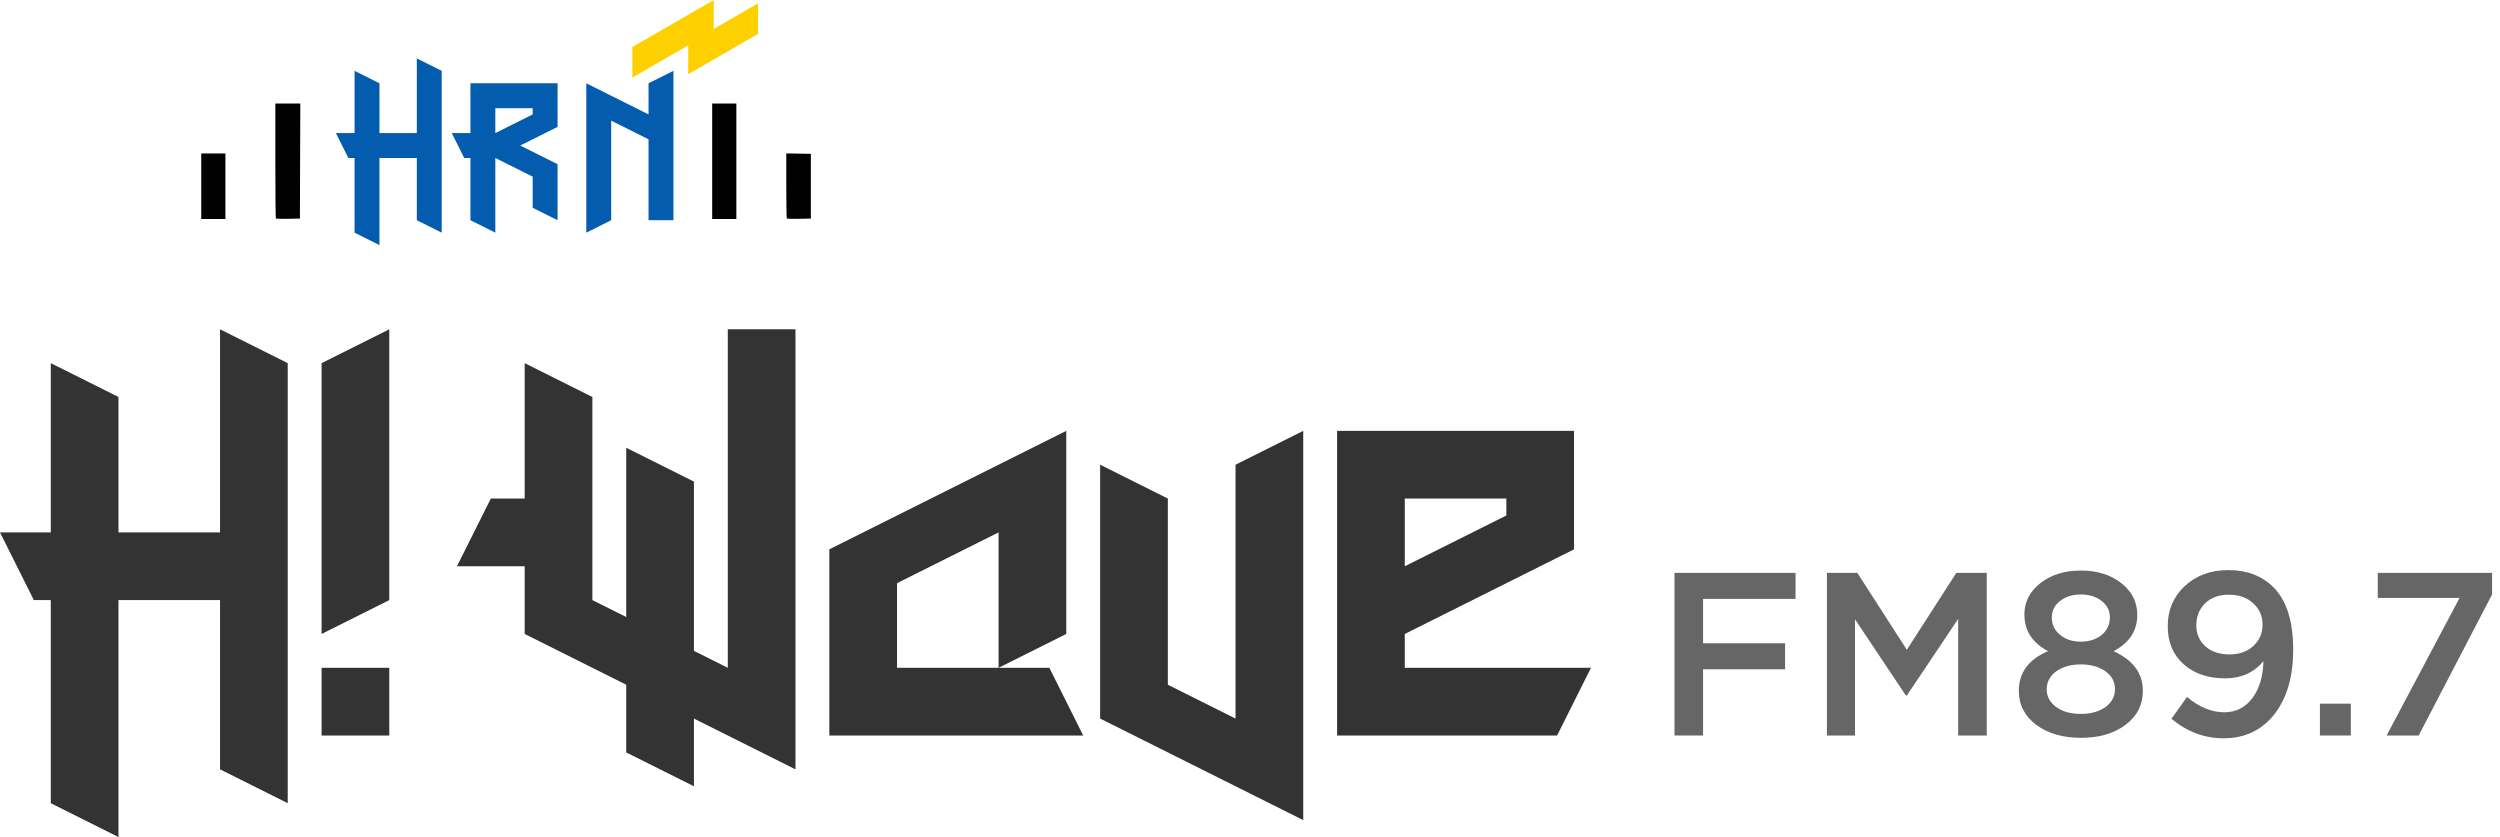
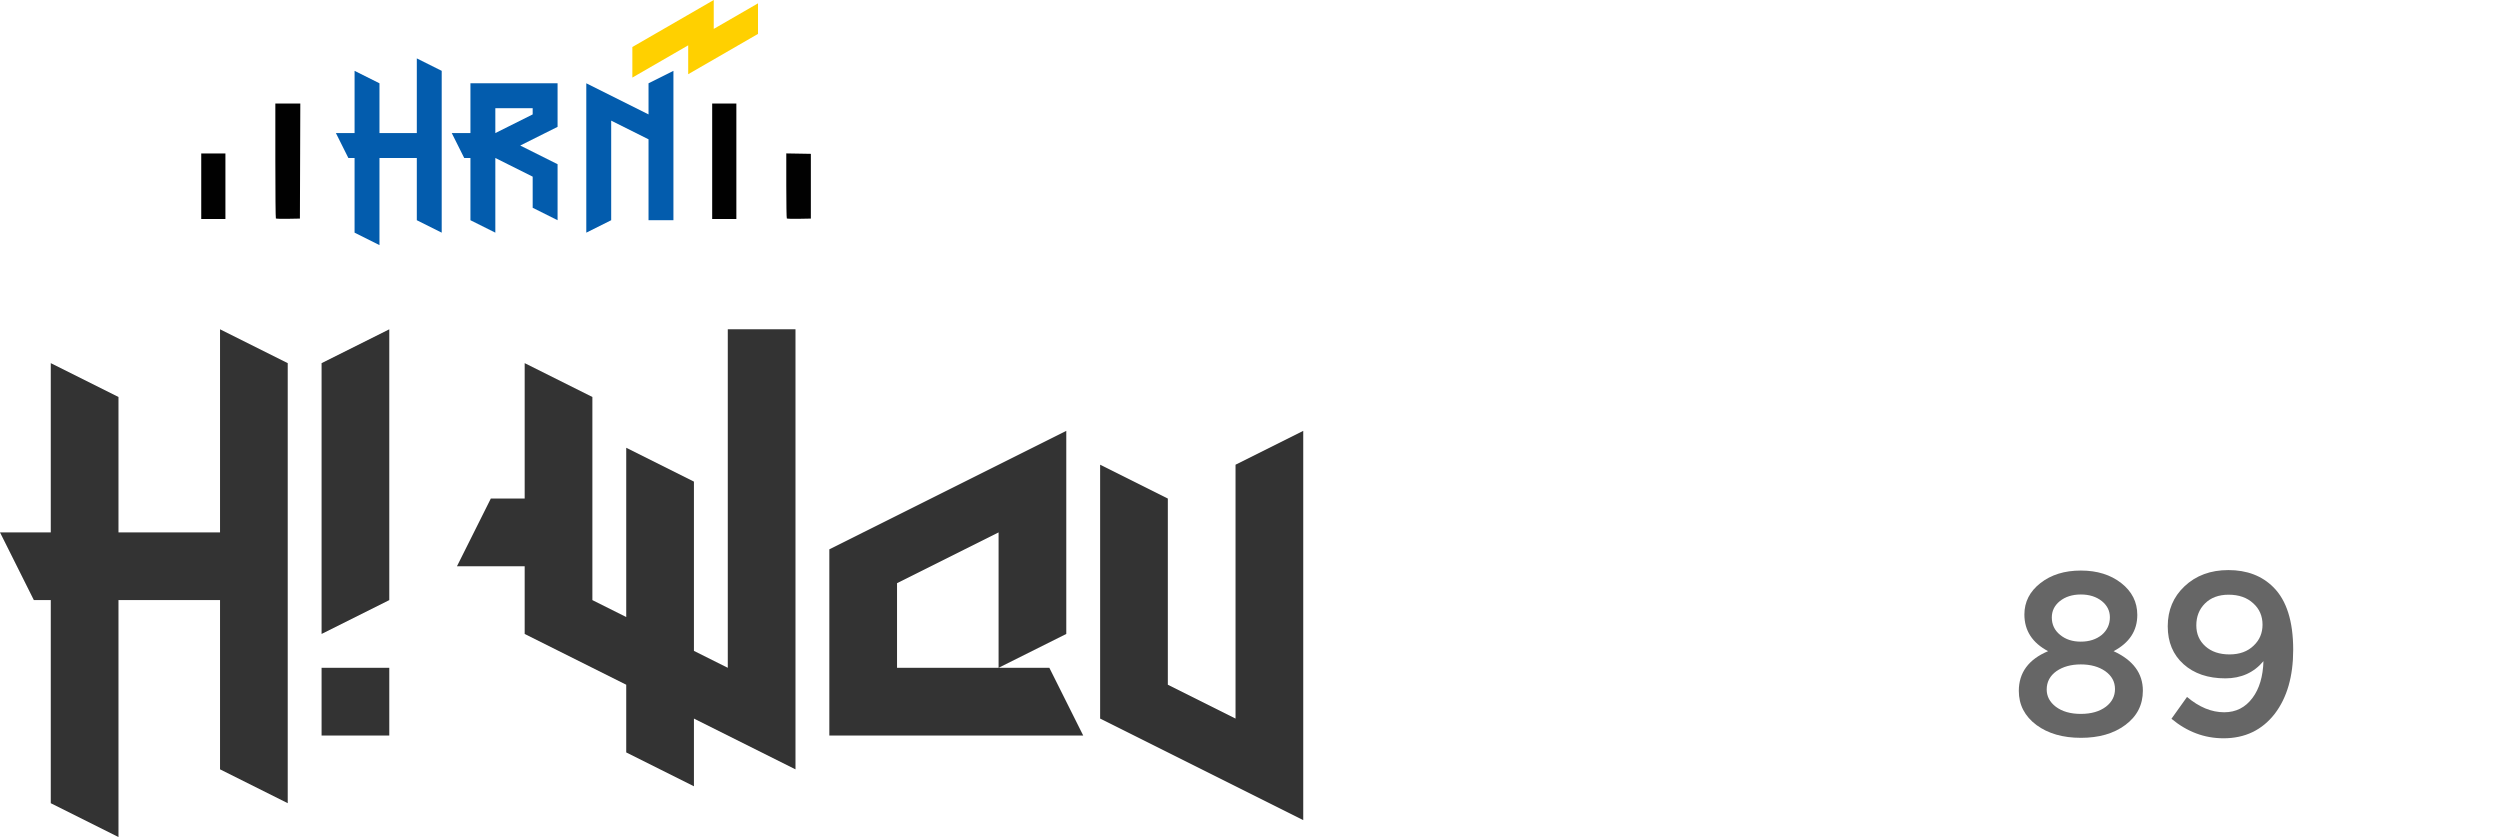
<svg xmlns="http://www.w3.org/2000/svg" xmlns:ns1="http://www.inkscape.org/namespaces/inkscape" xmlns:ns2="http://sodipodi.sourceforge.net/DTD/sodipodi-0.dtd" width="529.667mm" height="177.343mm" viewBox="0 0 529.667 177.343" version="1.1" id="svg5" ns1:export-filename="PhinCapital FM logo.png" ns1:export-xdpi="131.67233" ns1:export-ydpi="131.67233" ns1:version="1.2.2 (732a01da63, 2022-12-09)" ns2:docname="drawing-51.svg" xml:space="preserve">
  <ns2:namedview id="namedview7" pagecolor="#bc6eff" bordercolor="#666666" borderopacity="1.0" ns1:showpageshadow="2" ns1:pageopacity="0" ns1:pagecheckerboard="0" ns1:deskcolor="#d1d1d1" ns1:document-units="mm" showgrid="false" ns1:zoom="0.30009145" ns1:cx="1137.9864" ns1:cy="514.84306" ns1:window-width="1280" ns1:window-height="738" ns1:window-x="-8" ns1:window-y="-8" ns1:window-maximized="1" ns1:current-layer="text1307" />
  <defs id="defs2" />
  <g ns1:label="Layer 1" ns1:groupmode="layer" id="layer1" transform="translate(-40.58,-52.727)">
    <g aria-label="HRN" id="text236" style="font-size:84.392px;line-height:0.25;font-family:'Mojikyo M113';-inkscape-font-specification:'Mojikyo M113';text-align:center;letter-spacing:3.449px;word-spacing:0px;text-anchor:middle;fill:#035cad;stroke-width:0.879">
      <path d="m 120.977,104.657 -5.274,-2.637 V 86.196 h -1.319 l -2.637,-5.274 h 3.956 V 67.736 l 5.274,2.637 v 10.549 h 7.912 V 65.098 l 5.274,2.637 v 34.284 l -5.274,-2.637 V 86.196 h -7.912 z" style="font-family:'Here Be Dubstep';-inkscape-font-specification:'Here Be Dubstep'" id="path240" />
      <path d="m 145.524,80.922 7.912,-3.956 v -1.319 h -7.912 z m 0,21.098 -5.274,-2.637 V 86.196 h -1.319 l -2.637,-5.274 h 3.956 V 70.373 h 18.461 v 9.23 l -7.912,3.956 7.912,3.956 v 11.868 l -5.274,-2.637 v -6.593 l -7.912,-3.956 z" style="font-family:'Here Be Dubstep';-inkscape-font-specification:'Here Be Dubstep'" id="path242" />
      <path d="M 164.796,102.02 V 70.373 l 13.186,6.593 v -6.593 l 5.274,-2.637 v 31.647 h -5.274 V 82.24 l -7.912,-3.956 v 21.098 z" style="font-family:'Here Be Dubstep';-inkscape-font-specification:'Here Be Dubstep'" id="path244" />
    </g>
    <g data-name="Capa 1" id="g137" transform="matrix(0.907,0,0,0.907,50.896,66.818)">
      <path d="m 149.387,-4.95 -13.049,7.536 v -7.14 L 155.35,-15.533 v 6.75 l 10.339,-5.974 v 7.14 l -16.307,9.417 v -6.75 z" style="fill:#ffd000;fill-rule:evenodd;stroke-width:0.542" id="path135" />
    </g>
    <g id="g314" transform="matrix(0.434,0,0,0.434,179.313,-219.979)">
      <path style="fill:#010101;stroke-width:0.381" d="m -221.422,719.26 v -15.993 h 5.902 5.902 v 15.993 15.993 h -5.902 -5.902 z m 36.437,15.748 c -0.145,-0.145 -0.263,-12.829 -0.263,-28.187 v -27.924 h 6.095 6.095 l -0.098,28.082 -0.098,28.082 -5.734,0.105 c -3.154,0.058 -5.852,-0.014 -5.997,-0.159 z M 28.006,707.075 v -28.177 h 5.902 5.902 v 28.177 28.177 h -5.902 -5.902 z m 36.437,27.933 c -0.145,-0.145 -0.263,-7.35 -0.263,-16.012 V 703.248 l 5.997,0.105 5.997,0.105 v 15.802 15.802 l -5.734,0.105 c -3.154,0.058 -5.852,-0.014 -5.997,-0.159 z" id="path316" ns2:nodetypes="ccccccccccscccccscccccccccccsscccccss" />
    </g>
    <g aria-label="Phincapital" id="text1307" style="font-size:224.619px;line-height:0.25;font-family:'Mojikyo M113';-inkscape-font-specification:'Mojikyo M113';text-align:center;letter-spacing:0px;word-spacing:0px;text-anchor:middle;fill:#ffffff;stroke-width:2.34">
      <g aria-label="H! Wave" id="text260" style="font-size:229.496px;fill:#333333;stroke-width:5.593">
        <path d="m 65.681,230.07 -14.344,-7.172 v -43.031 h -3.586 l -7.172,-14.344 h 10.758 v -35.859 l 14.344,7.172 v 28.687 h 21.515 v -43.031 l 14.343,7.172 v 93.233 l -14.343,-7.172 v -35.859 h -21.515 v 50.202 z" style="font-family:'Here Be Dubstep';-inkscape-font-specification:'Here Be Dubstep'" id="path471" />
        <path d="m 108.712,208.555 v -14.344 h 14.344 v 14.344 z m 0,-21.515 v -57.374 l 14.344,-7.172 v 57.374 l -14.344,7.172 z" style="font-family:'Here Be Dubstep';-inkscape-font-specification:'Here Be Dubstep'" id="path473" />
        <path d="m 187.601,219.313 -14.344,-7.172 v -14.344 l -21.515,-10.758 v -14.344 h -14.344 l 7.172,-14.344 h 7.172 v -28.687 l 14.344,7.172 v 43.031 l 7.172,3.586 v -35.859 l 14.344,7.172 v 35.859 l 7.172,3.586 v -71.718 h 14.344 v 93.233 l -21.515,-10.758 v 14.344 z" style="font-family:'Here Be Dubstep';-inkscape-font-specification:'Here Be Dubstep'" id="path475" />
        <path d="m 252.147,194.212 v -28.687 l -21.515,10.758 v 17.929 z m -35.859,14.344 v -39.445 l 50.202,-25.101 v 43.031 l -14.344,7.172 h 10.758 l 7.172,14.344 z" style="font-family:'Here Be Dubstep';-inkscape-font-specification:'Here Be Dubstep'" id="path477" />
        <path d="m 316.692,226.484 -43.031,-21.515 v -53.788 l 14.344,7.172 v 39.445 l 14.344,7.172 v -53.788 l 14.344,-7.172 v 82.475 z" style="font-family:'Here Be Dubstep';-inkscape-font-specification:'Here Be Dubstep'" id="path479" />
-         <path d="m 338.208,172.696 21.515,-10.758 v -3.586 h -21.515 v 14.344 z m -14.344,35.859 v -64.546 h 50.202 v 25.101 l -35.859,17.929 v 7.172 h 39.445 l -7.172,14.344 z" style="font-family:'Here Be Dubstep';-inkscape-font-specification:'Here Be Dubstep'" id="path481" />
      </g>
      <g aria-label="FM89.7" id="text372" style="font-size:49.223px;fill:#666666;stroke-width:1.2" transform="translate(-1.679,-2.943)">
-         <path d="m 397.03,177.042 h 25.645 v 5.513 h -19.591 v 9.402 h 17.376 v 5.513 h -17.376 v 14.029 h -6.054 z" style="font-family:'Arson Pro';-inkscape-font-specification:'Arson Pro'" id="path484" />
-         <path d="m 429.32,177.042 h 6.448 l 10.485,16.293 10.485,-16.293 h 6.448 v 34.456 h -6.054 v -24.71 l -10.878,16.244 h -0.197 l -10.78,-16.145 v 24.612 h -5.956 z" style="font-family:'Arson Pro';-inkscape-font-specification:'Arson Pro'" id="path486" />
        <path d="m 483.122,211.99 q -5.71,0 -9.402,-2.707 -3.741,-2.806 -3.741,-7.236 0,-5.808 6.202,-8.417 -5.021,-2.658 -5.021,-7.777 0,-3.987 3.396,-6.645 3.396,-2.658 8.565,-2.658 5.168,0 8.565,2.658 3.396,2.658 3.396,6.744 0,5.021 -5.021,7.679 6.202,2.855 6.202,8.368 0,4.529 -3.741,7.285 -3.643,2.707 -9.402,2.707 z m 0,-20.378 q 2.658,0 4.43,-1.427 1.723,-1.477 1.723,-3.741 0,-2.018 -1.674,-3.396 -1.772,-1.427 -4.479,-1.427 -2.707,0 -4.479,1.427 -1.674,1.378 -1.674,3.446 0,2.264 1.772,3.692 1.723,1.427 4.381,1.427 z m 0,15.308 q 3.298,0 5.316,-1.526 1.92,-1.477 1.92,-3.741 0,-2.313 -2.067,-3.79 -2.067,-1.427 -5.168,-1.427 -3.101,0 -5.168,1.427 -2.067,1.477 -2.067,3.889 0,2.166 1.92,3.643 2.018,1.526 5.316,1.526 z" style="font-family:'Arson Pro';-inkscape-font-specification:'Arson Pro'" id="path488" />
        <path d="m 513.345,212.089 q -6.054,0 -11.026,-4.135 l 3.298,-4.627 q 3.839,3.249 7.876,3.249 3.741,0 6.005,-3.052 2.166,-2.904 2.313,-7.777 -3.052,3.643 -8.073,3.643 -5.513,0 -8.86,-3.003 -3.347,-3.003 -3.347,-8.023 0,-5.119 3.544,-8.466 3.643,-3.446 9.303,-3.446 5.907,0 9.549,3.643 4.184,4.184 4.184,13.241 0,8.417 -3.889,13.536 -4.036,5.218 -10.878,5.218 z m 1.28,-17.77 q 3.2,0 5.119,-1.87 1.87,-1.772 1.87,-4.43 0,-2.757 -1.969,-4.529 -1.969,-1.821 -5.218,-1.821 -3.15,0 -5.021,1.87 -1.821,1.821 -1.821,4.627 0,2.707 1.92,4.43 1.92,1.723 5.119,1.723 z" style="font-family:'Arson Pro';-inkscape-font-specification:'Arson Pro'" id="path490" />
-         <path d="m 533.773,204.754 h 6.547 v 6.744 h -6.547 z" style="font-family:'Arson Pro';-inkscape-font-specification:'Arson Pro'" id="path492" />
-         <path d="m 563.356,182.358 h -17.327 v -5.316 h 24.218 v 4.578 l -15.555,29.879 h -6.793 z" style="font-family:'Arson Pro';-inkscape-font-specification:'Arson Pro'" id="path494" />
      </g>
    </g>
  </g>
</svg>